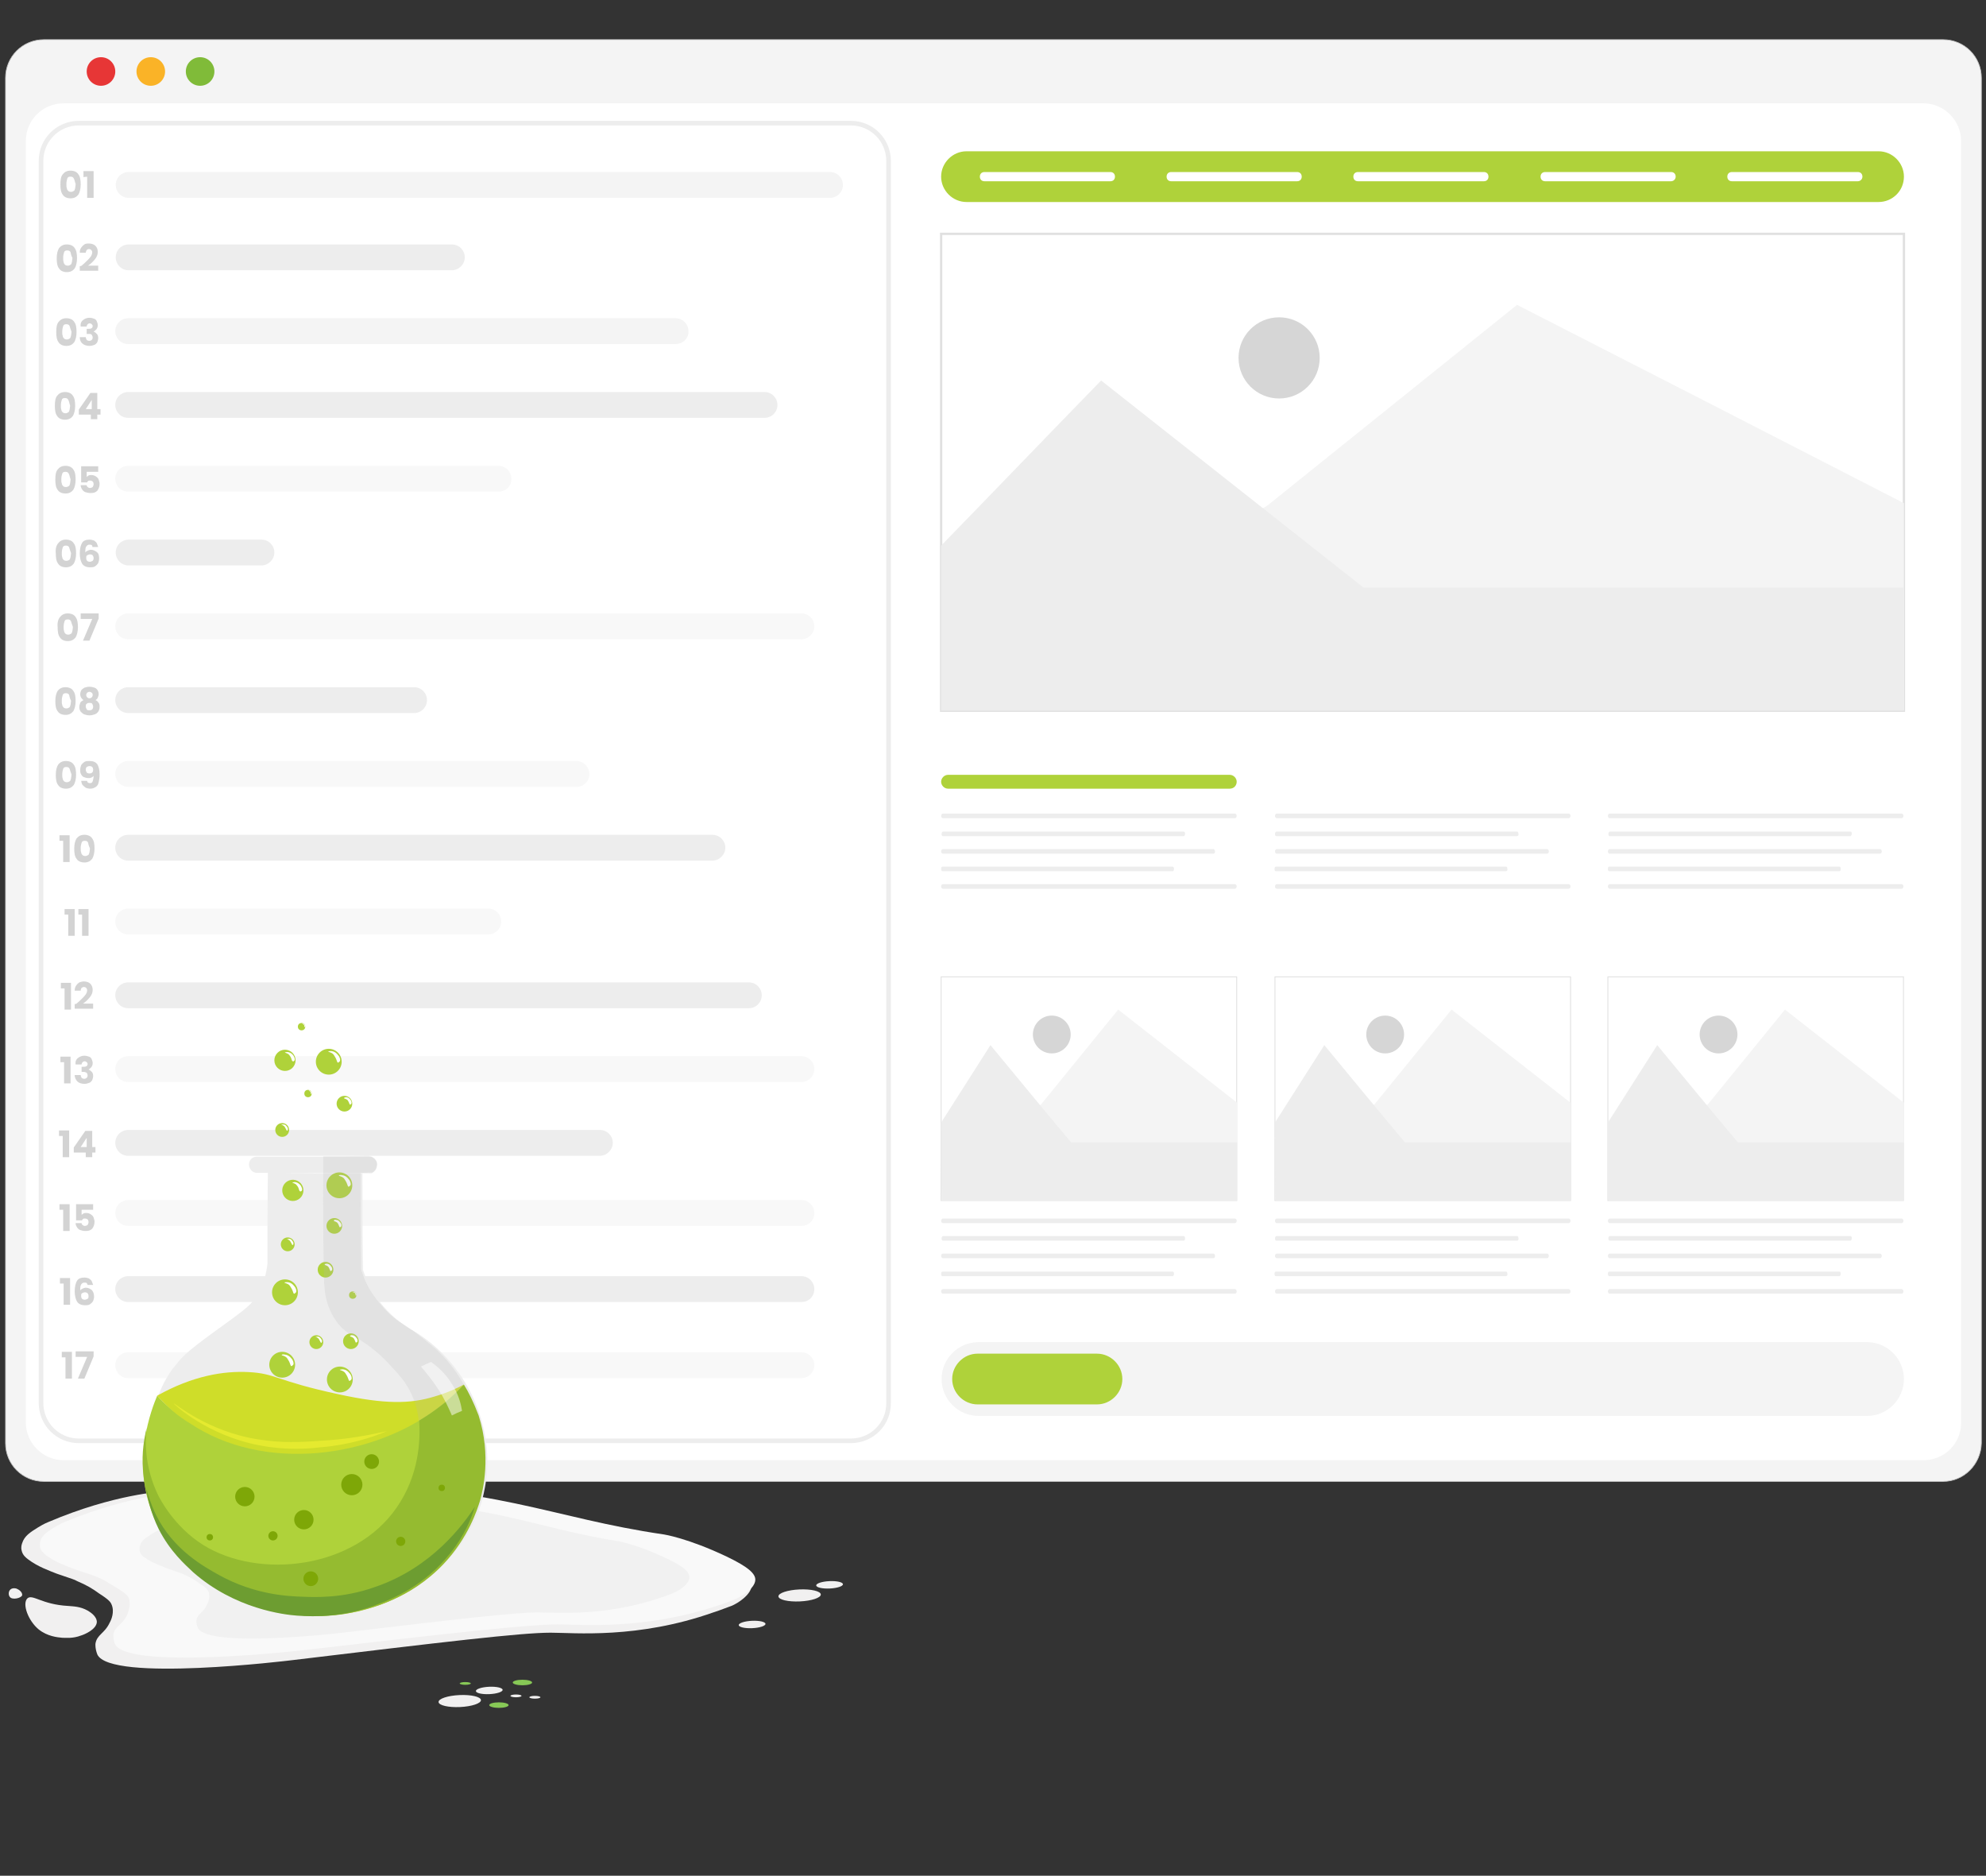
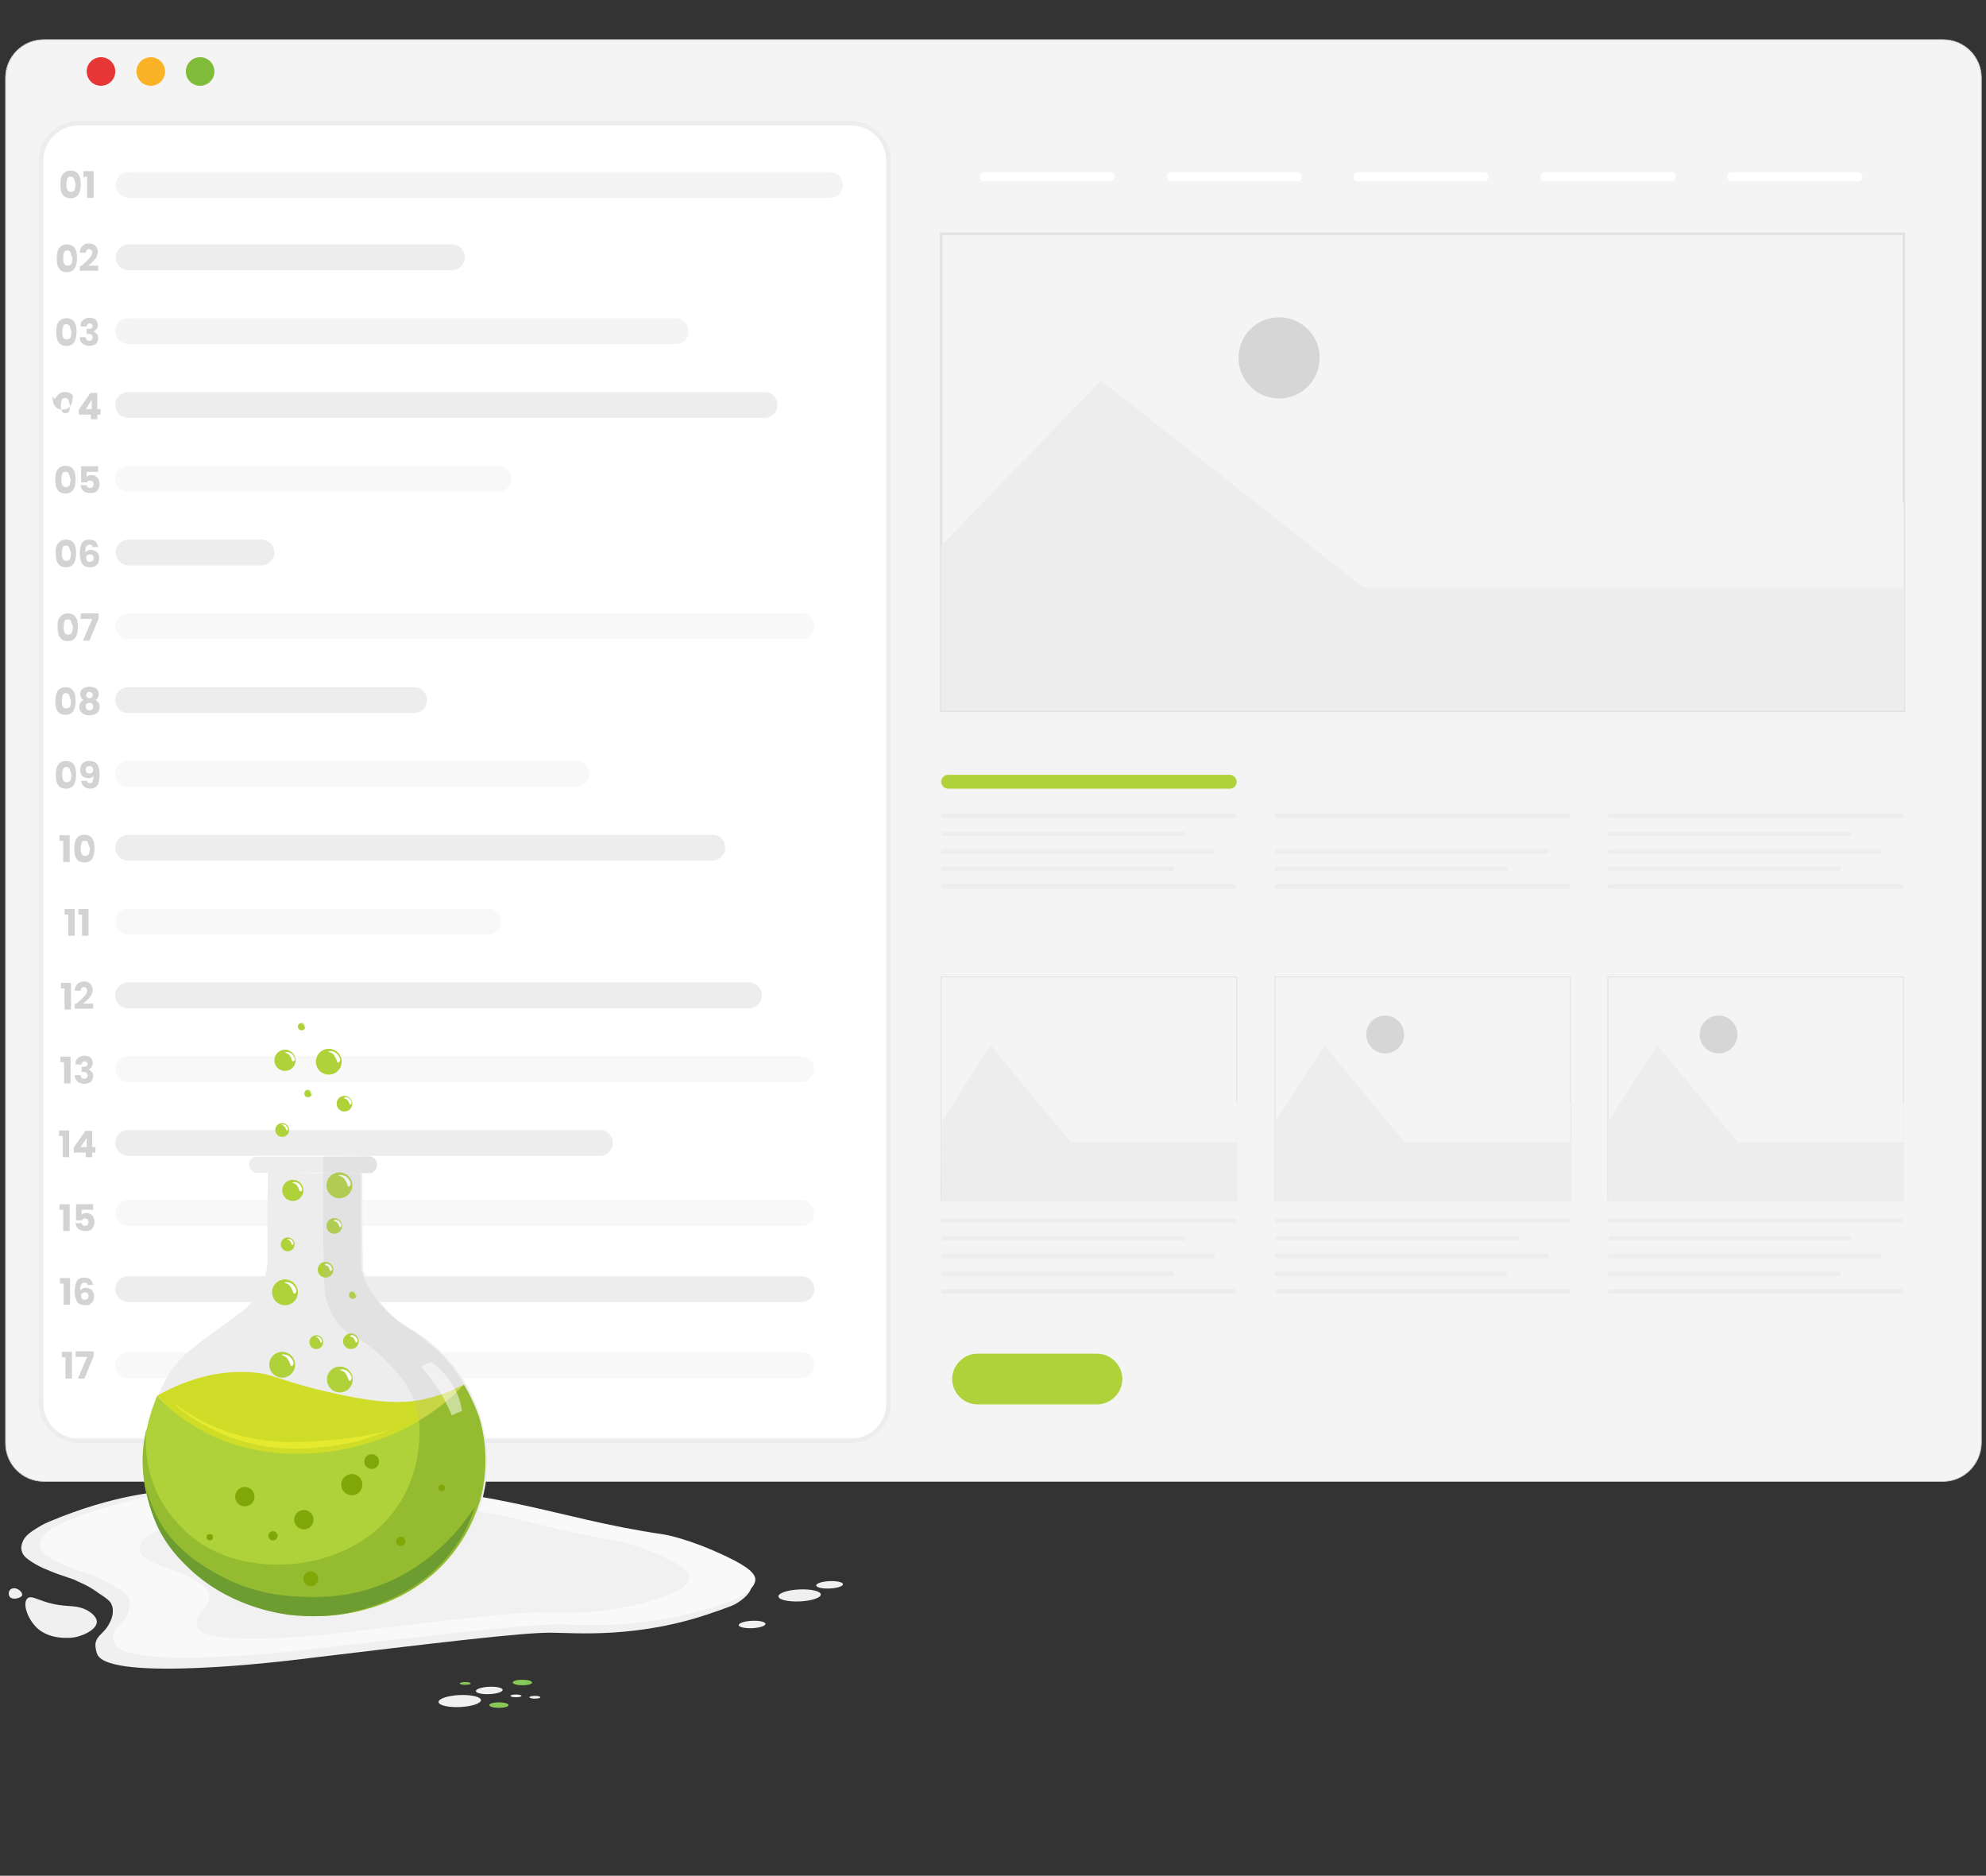
<svg xmlns="http://www.w3.org/2000/svg" version="1.1" id="Layer_1" x="0px" y="0px" viewBox="0 0 430.7 406.7" style="enable-background:new 0 0 430.7 406.7;" xml:space="preserve">
  <rect x="0" y="0" width="430.7" height="406.7" fill="#333333" stroke="none" />
  <style type="text/css">
	.st0{fill:#F4F4F4;stroke:#C6C6C6;stroke-width:0.15;stroke-miterlimit:10;}
	.st1{fill:#FFFFFF;}
	.st2{fill:#E73636;}
	.st3{fill:#FAB327;}
	.st4{fill:#80BB39;}
	.st5{fill:#AFD23A;}
	.st6{fill:none;stroke:#E0E0E0;stroke-width:0.5;stroke-miterlimit:10;}
	.st7{fill:#F4F4F4;}
	.st8{fill:#EDEDED;}
	.st9{fill:#D6D6D6;}
	.st10{fill:none;stroke:#E0E0E0;stroke-width:0.19;stroke-miterlimit:10;}
	.st11{fill:#FFFFFF;stroke:#EDEDED;stroke-miterlimit:10;}
	.st12{opacity:0.4;fill:#E5E5E5;enable-background:new    ;}
	.st13{opacity:0.4;fill:#EDEDED;enable-background:new    ;}
	.st14{fill:#D3D3D3;}
	.st15{fill:#F1F0F0;}
	.st16{fill:#F9F9F9;}
	.st17{fill:#F1F1F1;}
	.st18{fill:#87C856;}
	.st19{fill:#CFDD29;}
	.st20{fill:#95BB30;}
	.st21{fill:#6D9D31;}
	.st22{opacity:0.2;fill:#B5B5B5;enable-background:new    ;}
	.st23{opacity:0.5;fill:#FFFFFF;enable-background:new    ;}
	.st24{fill:#E5EA2F;}
	.st25{fill:#7EA707;}



	
	.bob1
	{
		animation-name: bob1;
		animation-duration: 10s;
		animation-iteration-count: infinite;
		animation-timing-function: linear;
	}
		@keyframes bob1 {
		0% {
			opacity: 0;
    		transform: translateY(20%);
		}
		50% {
			opacity: 1;
		}
		100% { 
    		transform: translateY(-30%);
			opacity: 0;
		}
	}
	.bob2
	{
		animation-name: bob2;
		animation-duration: 15s;
		animation-iteration-count: infinite;
		animation-timing-function: linear;
	}
		@keyframes bob2 {
		0% {
			opacity: 0;
    		transform: translateY(20%);
		}
		50% {
			opacity: 1;
		}
		100% { 
    		transform: translateY(-30%);
			opacity: 0;
		}
	}
	.bob3
	{
		animation-name: bob3;
		animation-duration: 20s;
		animation-iteration-count: infinite;
		animation-timing-function: linear;
	}
		@keyframes bob3 {
		0% {
			opacity: 0;
    		transform: translateY(20%);
		}
		50% {
			opacity: 1;
		}
		100% { 
    		transform: translateY(-30%);
			opacity: 0;
		}
	}

		.bob4
	{
		animation-name: bob4;
		animation-duration: 25s;
		animation-iteration-count: infinite;
		animation-timing-function: linear;
	}
		@keyframes bob4 {
		0% {
			opacity: 0;
    		transform: translateY(20%);
		}
		50% {
			opacity: 1;
		}
		100% { 
    		transform: translateY(-30%);
			opacity: 0;
		}
	}
			.bob5
	{
		animation-name: bob5;
		animation-duration: 30s;
		animation-iteration-count: infinite;
		animation-timing-function: linear;
	}
		@keyframes bob5 {
		0% {
			opacity: 0;
    		transform: translateY(20%);
		}
		50% {
			opacity: 1;
		}
		100% { 
    		transform: translateY(-30%);
			opacity: 0;
		}
	}
				.bob6
	{
		animation-name: bob6;
		animation-duration: 20s;
		animation-iteration-count: infinite;
		animation-timing-function: linear;
	}
		@keyframes bob6 {
		0% {
			opacity: 0;
    		transform: translateY(20%);
		}
		50% {
			opacity: 1;
		}
		100% { 
    		transform: translateY(-30%);
			opacity: 0;
		}
	}


				.bob7
	{
		animation-name: bob7;
		animation-duration: 23s;
		animation-iteration-count: infinite;
		animation-timing-function: linear;
	}
		@keyframes bob7 {
		0% {
			opacity: 0;
    		transform: translateY(20%);
		}
		50% {
			opacity: 1;
		}
		100% { 
    		transform: translateY(-30%);
			opacity: 0;
		}
	}
				.bob8
	{
		animation-name: bob8;
		animation-duration: 18s;
		animation-iteration-count: infinite;
		animation-timing-function: linear;
	}
		@keyframes bob8 {
		0% {
			opacity: 0;
    		transform: translateY(20%);
		}
		50% {
			opacity: 1;
		}
		100% { 
    		transform: translateY(-30%);
			opacity: 0;
		}
	}

				.bob9
	{
		animation-name: bob9;
		animation-duration: 22s;
		animation-iteration-count: infinite;
		animation-timing-function: linear;
	}
		@keyframes bob9 {
		0% {
			opacity: 0;
    		transform: translateY(20%);
		}
		50% {
			opacity: 1;
		}
		100% { 
    		transform: translateY(-30%);
			opacity: 0;
		}
	}

				.bob10
	{
		animation-name: bob10;
		animation-duration: 18s;
		animation-iteration-count: infinite;
		animation-timing-function: linear;
	}
		@keyframes bob10 {
		0% {
			opacity: 0;
    		transform: translateY(20%);
		}
		50% {
			opacity: 1;
		}
		100% { 
    		transform: translateY(-30%);
			opacity: 0;
		}
	}

				.bob11
	{
		animation-name: bob11;
		animation-duration: 20s;
		animation-iteration-count: infinite;
		animation-timing-function: linear;
	}
		@keyframes bob11 {
		0% {
			opacity: 0;
    		transform: translateY(20%);
		}
		50% {
			opacity: 1;
		}
		100% { 
    		transform: translateY(-30%);
			opacity: 0;
		}
	}

				.bob12
	{
		animation-name: bob12;
		animation-duration: 23s;
		animation-iteration-count: infinite;
		animation-timing-function: linear;
	}
		@keyframes bob12 {
		0% {
			opacity: 0;
    		transform: translateY(20%);
		}
		50% {
			opacity: 1;
		}
		100% { 
    		transform: translateY(-30%);
			opacity: 0;
		}
	}

				.bob13
	{
		animation-name: bob13;
		animation-duration: 26s;
		animation-iteration-count: infinite;
		animation-timing-function: linear;
	}
		@keyframes bob13 {
		0% {
			opacity: 0;
    		transform: translateY(20%);
		}
		50% {
			opacity: 1;
		}
		100% { 
    		transform: translateY(-30%);
			opacity: 0;
		}
	}

				.bob14
	{
		animation-name: bob14;
		animation-duration: 28s;
		animation-iteration-count: infinite;
		animation-timing-function: linear;
	}
		@keyframes bob14 {
		0% {
			opacity: 0;
    		transform: translateY(20%);
		}
		50% {
			opacity: 1;
		}
		100% { 
    		transform: translateY(-30%);
			opacity: 0;
		}
	}

				.bob15
	{
		animation-name: bob15;
		animation-duration: 24s;
		animation-iteration-count: infinite;
		animation-timing-function: linear;
	}
		@keyframes bob15 {
		0% {
			opacity: 0;
    		transform: translateY(20%);
		}
		50% {
			opacity: 1;
		}
		100% { 
    		transform: translateY(-30%);
			opacity: 0;
		}
	}

				.bob16
	{
		animation-name: bob16;
		animation-duration: 22s;
		animation-iteration-count: infinite;
		animation-timing-function: linear;
	}
		@keyframes bob16 {
		0% {
			opacity: 0;
    		transform: translateY(20%);
		}
		50% {
			opacity: 1;
		}
		100% { 
    		transform: translateY(-30%);
			opacity: 0;
		}
	}

				.bob17
	{
		animation-name: bob17;
		animation-duration: 21s;
		animation-iteration-count: infinite;
		animation-timing-function: linear;
	}
		@keyframes bob17 {
		0% {
			opacity: 0;
    		transform: translateY(20%);
		}
		50% {
			opacity: 1;
		}
		100% { 
    		transform: translateY(-30%);
			opacity: 0;
		}
	}
</style>
  <g id="Layer_1_00000005266565254229403840000002998672164310619296_">
    <g id="Layer_1_00000068656232590768012660000004062760721850147495_">
      <g id="Layer_1_00000023246364424049820250000010075309326607807157_">
        <g id="Layer_1_00000056418327304123358360000007826673647701083817_">
          <path class="st0" d="M421.4,321.2H9.5c-4.6,0-8.3-3.7-8.3-8.3v-296c0-4.6,3.7-8.3,8.3-8.3h411.9c4.6,0,8.3,3.7,8.3,8.3v296      C429.6,317.5,425.9,321.2,421.4,321.2z" />
-           <path class="st1" d="M417.1,316.6H13.8c-4.5,0-8.2-3.7-8.2-8.2V30.6c0-4.6,3.7-8.2,8.2-8.2h403.3c4.5,0,8.2,3.7,8.2,8.2v277.9      C425.3,313,421.7,316.6,417.1,316.6z" />
          <circle class="st2" cx="21.9" cy="15.5" r="3.1" />
          <circle class="st3" cx="32.7" cy="15.5" r="3.1" />
          <circle class="st4" cx="43.4" cy="15.5" r="3.1" />
        </g>
        <g id="Layer_2_00000092438245138280789070000005116799099981982905_">
-           <path class="st5" d="M407.4,43.8H209.6c-3,0-5.5-2.5-5.5-5.5l0,0c0-3,2.5-5.5,5.5-5.5h197.8c3,0,5.5,2.5,5.5,5.5l0,0      C412.9,41.4,410.4,43.8,407.4,43.8z" />
          <path class="st1" d="M402.9,39.3h-27.3c-0.6,0-1-0.4-1-1l0,0c0-0.6,0.4-1,1-1h27.3c0.6,0,1,0.4,1,1l0,0      C403.9,38.9,403.4,39.3,402.9,39.3z" />
          <path class="st1" d="M362.4,39.3h-27.3c-0.6,0-1-0.4-1-1l0,0c0-0.6,0.4-1,1-1h27.3c0.6,0,1,0.4,1,1l0,0      C363.4,38.9,362.9,39.3,362.4,39.3z" />
          <path class="st1" d="M321.8,39.3h-27.3c-0.6,0-1-0.4-1-1l0,0c0-0.6,0.4-1,1-1h27.3c0.6,0,1,0.4,1,1l0,0      C322.8,38.9,322.4,39.3,321.8,39.3z" />
          <path class="st1" d="M281.3,39.3H254c-0.6,0-1-0.4-1-1l0,0c0-0.6,0.4-1,1-1h27.3c0.6,0,1,0.4,1,1l0,0      C282.3,38.9,281.9,39.3,281.3,39.3z" />
          <path class="st1" d="M240.8,39.3h-27.3c-0.6,0-1-0.4-1-1l0,0c0-0.6,0.4-1,1-1h27.3c0.6,0,1,0.4,1,1l0,0      C241.8,38.9,241.4,39.3,240.8,39.3z" />
          <path class="st6" d="M412.9,154.1H204.1c0-14,0-28,0-42c0-20.5,0-40.9,0-61.4c69.6,0,139.2,0,208.8,0L412.9,154.1L412.9,154.1z" />
          <path class="st7" d="M275,109.5c18-14.5,36-28.9,54-43.4c28,14.3,55.9,28.6,83.9,43c0,15,0,29.9,0,44.9c-69.6,0-139.2,0-208.8,0      C227.8,139.2,251.4,124.4,275,109.5z" />
          <path class="st8" d="M204.1,118.3c11.6-11.9,23.1-23.9,34.7-35.8c19,15,37.9,29.9,56.9,44.9c39.1,0,78.1,0,117.2,0      c0,8.9,0,17.8,0,26.7c-69.6,0-139.2,0-208.8,0C204.1,142.1,204.1,130.2,204.1,118.3z" />
          <circle class="st9" cx="277.4" cy="77.6" r="8.8" />
          <path class="st10" d="M268.2,260.3h-64.1c0-6.6,0-13.2,0-19.7c0-9.6,0-19.2,0-28.8c21.4,0,42.7,0,64.1,0V260.3z" />
          <path class="st7" d="M225.9,239.3c5.5-6.8,11.1-13.6,16.6-20.4c8.6,6.7,17.2,13.5,25.8,20.2c0,7,0,14.1,0,21.1      c-21.4,0-42.7,0-64.1,0C211.4,253.3,218.6,246.3,225.9,239.3z" />
          <path class="st8" d="M204.1,243.4c3.6-5.6,7.1-11.2,10.7-16.8c5.8,7,11.6,14.1,17.5,21.1c12,0,24,0,36,0c0,4.2,0,8.4,0,12.6      c-21.4,0-42.7,0-64.1,0C204.1,254.6,204.1,249,204.1,243.4z" />
-           <circle class="st9" cx="228.1" cy="224.3" r="4.1" />
          <path class="st5" d="M266.7,171h-61.1c-0.8,0-1.5-0.7-1.5-1.5l0,0c0-0.8,0.7-1.5,1.5-1.5h61.1c0.8,0,1.5,0.7,1.5,1.5l0,0      C268.2,170.3,267.6,171,266.7,171z" />
          <path class="st8" d="M267.8,177.4h-63.3c-0.2,0-0.4-0.2-0.4-0.5l0,0c0-0.3,0.2-0.5,0.4-0.5h63.3c0.2,0,0.4,0.2,0.4,0.5l0,0      C268.2,177.2,268,177.4,267.8,177.4z" />
          <path class="st8" d="M256.7,181.3h-52.2c-0.2,0-0.3-0.2-0.3-0.5l0,0c0-0.3,0.2-0.5,0.3-0.5h52.2c0.2,0,0.3,0.2,0.3,0.5l0,0      C257,181,256.9,181.3,256.7,181.3z" />
          <path class="st8" d="M263.1,185.1h-58.6c-0.2,0-0.4-0.2-0.4-0.5l0,0c0-0.3,0.2-0.5,0.4-0.5h58.6c0.2,0,0.4,0.2,0.4,0.5l0,0      C263.5,184.9,263.4,185.1,263.1,185.1z" />
          <path class="st8" d="M254.3,188.9h-49.9c-0.2,0-0.3-0.2-0.3-0.5l0,0c0-0.3,0.1-0.5,0.3-0.5h49.9c0.2,0,0.3,0.2,0.3,0.5l0,0      C254.6,188.7,254.5,188.9,254.3,188.9z" />
          <path class="st8" d="M267.8,192.7h-63.3c-0.2,0-0.4-0.2-0.4-0.5l0,0c0-0.3,0.2-0.5,0.4-0.5h63.3c0.2,0,0.4,0.2,0.4,0.5l0,0      C268.2,192.5,268,192.7,267.8,192.7z" />
          <path class="st8" d="M340.2,177.4h-63.3c-0.2,0-0.4-0.2-0.4-0.5l0,0c0-0.3,0.2-0.5,0.4-0.5h63.3c0.2,0,0.4,0.2,0.4,0.5l0,0      C340.6,177.2,340.4,177.4,340.2,177.4z" />
-           <path class="st8" d="M329,181.3h-52.2c-0.2,0-0.3-0.2-0.3-0.5l0,0c0-0.3,0.2-0.5,0.3-0.5H329c0.2,0,0.3,0.2,0.3,0.5l0,0      C329.4,181,329.2,181.3,329,181.3z" />
          <path class="st8" d="M335.5,185.1h-58.6c-0.2,0-0.4-0.2-0.4-0.5l0,0c0-0.3,0.2-0.5,0.4-0.5h58.6c0.2,0,0.4,0.2,0.4,0.5l0,0      C335.9,184.9,335.7,185.1,335.5,185.1z" />
          <path class="st8" d="M326.6,188.9h-49.9c-0.2,0-0.3-0.2-0.3-0.5l0,0c0-0.3,0.1-0.5,0.3-0.5h49.9c0.2,0,0.3,0.2,0.3,0.5l0,0      C327,188.7,326.8,188.9,326.6,188.9z" />
          <path class="st8" d="M340.2,192.7h-63.3c-0.2,0-0.4-0.2-0.4-0.5l0,0c0-0.3,0.2-0.5,0.4-0.5h63.3c0.2,0,0.4,0.2,0.4,0.5l0,0      C340.6,192.5,340.4,192.7,340.2,192.7z" />
          <path class="st8" d="M267.8,265.2h-63.3c-0.2,0-0.4-0.2-0.4-0.5l0,0c0-0.3,0.2-0.5,0.4-0.5h63.3c0.2,0,0.4,0.2,0.4,0.5l0,0      C268.2,265,268,265.2,267.8,265.2z" />
          <path class="st8" d="M256.7,269h-52.2c-0.2,0-0.3-0.2-0.3-0.5l0,0c0-0.3,0.2-0.5,0.3-0.5h52.2c0.2,0,0.3,0.2,0.3,0.5l0,0      C257,268.8,256.9,269,256.7,269z" />
          <path class="st8" d="M263.1,272.8h-58.6c-0.2,0-0.4-0.2-0.4-0.5l0,0c0-0.3,0.2-0.5,0.4-0.5h58.6c0.2,0,0.4,0.2,0.4,0.5l0,0      C263.5,272.6,263.4,272.8,263.1,272.8z" />
          <path class="st8" d="M254.3,276.7h-49.9c-0.2,0-0.3-0.2-0.3-0.5l0,0c0-0.3,0.1-0.5,0.3-0.5h49.9c0.2,0,0.3,0.2,0.3,0.5l0,0      C254.6,276.4,254.5,276.7,254.3,276.7z" />
          <path class="st8" d="M267.8,280.5h-63.3c-0.2,0-0.4-0.2-0.4-0.5l0,0c0-0.3,0.2-0.5,0.4-0.5h63.3c0.2,0,0.4,0.2,0.4,0.5l0,0      C268.2,280.3,268,280.5,267.8,280.5z" />
          <path class="st10" d="M340.6,260.3h-64.1c0-6.6,0-13.2,0-19.7c0-9.6,0-19.2,0-28.8c21.4,0,42.7,0,64.1,0V260.3z" />
          <path class="st7" d="M298.2,239.3c5.5-6.8,11.1-13.6,16.6-20.4c8.6,6.7,17.2,13.5,25.8,20.2c0,7,0,14.1,0,21.1      c-21.4,0-42.7,0-64.1,0C283.7,253.3,291,246.3,298.2,239.3z" />
          <path class="st8" d="M276.5,243.4c3.6-5.6,7.1-11.2,10.7-16.8c5.8,7,11.6,14.1,17.5,21.1c12,0,24,0,36,0c0,4.2,0,8.4,0,12.6      c-21.4,0-42.7,0-64.1,0C276.5,254.6,276.5,249,276.5,243.4z" />
          <circle class="st9" cx="300.4" cy="224.3" r="4.1" />
          <path class="st8" d="M340.2,265.2h-63.3c-0.2,0-0.4-0.2-0.4-0.5l0,0c0-0.3,0.2-0.5,0.4-0.5h63.3c0.2,0,0.4,0.2,0.4,0.5l0,0      C340.6,265,340.4,265.2,340.2,265.2z" />
          <path class="st8" d="M329,269h-52.2c-0.2,0-0.3-0.2-0.3-0.5l0,0c0-0.3,0.2-0.5,0.3-0.5H329c0.2,0,0.3,0.2,0.3,0.5l0,0      C329.4,268.8,329.2,269,329,269z" />
          <path class="st8" d="M335.5,272.8h-58.6c-0.2,0-0.4-0.2-0.4-0.5l0,0c0-0.3,0.2-0.5,0.4-0.5h58.6c0.2,0,0.4,0.2,0.4,0.5l0,0      C335.9,272.6,335.7,272.8,335.5,272.8z" />
          <path class="st8" d="M326.6,276.7h-49.9c-0.2,0-0.3-0.2-0.3-0.5l0,0c0-0.3,0.1-0.5,0.3-0.5h49.9c0.2,0,0.3,0.2,0.3,0.5l0,0      C327,276.4,326.8,276.7,326.6,276.7z" />
          <path class="st8" d="M340.2,280.5h-63.3c-0.2,0-0.4-0.2-0.4-0.5l0,0c0-0.3,0.2-0.5,0.4-0.5h63.3c0.2,0,0.4,0.2,0.4,0.5l0,0      C340.6,280.3,340.4,280.5,340.2,280.5z" />
          <path class="st10" d="M412.8,260.3h-64.1c0-6.6,0-13.2,0-19.7c0-9.6,0-19.2,0-28.8c21.4,0,42.7,0,64.1,0V260.3z" />
          <path class="st7" d="M370.5,239.3c5.5-6.8,11.1-13.6,16.6-20.4c8.6,6.7,17.2,13.5,25.8,20.2c0,7,0,14.1,0,21.1      c-21.4,0-42.7,0-64.1,0C356,253.3,363.2,246.3,370.5,239.3z" />
          <path class="st8" d="M348.7,243.4c3.6-5.6,7.1-11.2,10.7-16.8c5.8,7,11.6,14.1,17.5,21.1c12,0,24,0,36,0c0,4.2,0,8.4,0,12.6      c-21.4,0-42.7,0-64.1,0C348.7,254.6,348.7,249,348.7,243.4z" />
          <circle class="st9" cx="372.7" cy="224.3" r="4.1" />
          <path class="st8" d="M412.4,265.2h-63.3c-0.2,0-0.4-0.2-0.4-0.5l0,0c0-0.3,0.2-0.5,0.4-0.5h63.3c0.2,0,0.4,0.2,0.4,0.5l0,0      C412.8,265,412.6,265.2,412.4,265.2z" />
          <path class="st8" d="M401.3,269h-52.2c-0.2,0-0.3-0.2-0.3-0.5l0,0c0-0.3,0.2-0.5,0.3-0.5h52.2c0.2,0,0.3,0.2,0.3,0.5l0,0      C401.6,268.8,401.4,269,401.3,269z" />
          <path class="st8" d="M407.7,272.8h-58.6c-0.2,0-0.4-0.2-0.4-0.5l0,0c0-0.3,0.2-0.5,0.4-0.5h58.6c0.2,0,0.4,0.2,0.4,0.5l0,0      C408.1,272.6,407.9,272.8,407.7,272.8z" />
          <path class="st8" d="M398.9,276.7H349c-0.2,0-0.3-0.2-0.3-0.5l0,0c0-0.3,0.1-0.5,0.3-0.5h49.9c0.2,0,0.3,0.2,0.3,0.5l0,0      C399.2,276.4,399.1,276.7,398.9,276.7z" />
          <path class="st8" d="M412.4,280.5h-63.3c-0.2,0-0.4-0.2-0.4-0.5l0,0c0-0.3,0.2-0.5,0.4-0.5h63.3c0.2,0,0.4,0.2,0.4,0.5l0,0      C412.8,280.3,412.6,280.5,412.4,280.5z" />
          <path class="st8" d="M412.4,177.4h-63.3c-0.2,0-0.4-0.2-0.4-0.5l0,0c0-0.3,0.2-0.5,0.4-0.5h63.3c0.2,0,0.4,0.2,0.4,0.5l0,0      C412.8,177.2,412.6,177.4,412.4,177.4z" />
          <path class="st8" d="M401.3,181.3h-52.2c-0.2,0-0.3-0.2-0.3-0.5l0,0c0-0.3,0.2-0.5,0.3-0.5h52.2c0.2,0,0.3,0.2,0.3,0.5l0,0      C401.6,181,401.4,181.3,401.3,181.3z" />
          <path class="st8" d="M407.7,185.1h-58.6c-0.2,0-0.4-0.2-0.4-0.5l0,0c0-0.3,0.2-0.5,0.4-0.5h58.6c0.2,0,0.4,0.2,0.4,0.5l0,0      C408.1,184.9,407.9,185.1,407.7,185.1z" />
          <path class="st8" d="M398.9,188.9H349c-0.2,0-0.3-0.2-0.3-0.5l0,0c0-0.3,0.1-0.5,0.3-0.5h49.9c0.2,0,0.3,0.2,0.3,0.5l0,0      C399.2,188.7,399.1,188.9,398.9,188.9z" />
          <path class="st8" d="M412.4,192.7h-63.3c-0.2,0-0.4-0.2-0.4-0.5l0,0c0-0.3,0.2-0.5,0.4-0.5h63.3c0.2,0,0.4,0.2,0.4,0.5l0,0      C412.8,192.5,412.6,192.7,412.4,192.7z" />
          <path class="st7" d="M404.9,307H212.2c-4.4,0-8-3.6-8-8l0,0c0-4.4,3.6-8,8-8h192.7c4.4,0,8,3.6,8,8l0,0      C412.9,303.4,409.3,307,404.9,307z" />
          <path class="st5" d="M237.9,304.5H212c-3,0-5.5-2.5-5.5-5.5l0,0c0-3,2.5-5.5,5.5-5.5h25.9c3,0,5.5,2.5,5.5,5.5l0,0      C243.4,302,240.9,304.5,237.9,304.5z" />
          <path class="st11" d="M184.5,312.4H17.1c-4.6,0-8.2-3.7-8.2-8.2V34.9c0-4.6,3.7-8.2,8.2-8.2h167.4c4.6,0,8.2,3.7,8.2,8.2v269.2      C192.8,308.7,189.1,312.4,184.5,312.4z" />
        </g>
      </g>
      <g id="Layer_2_00000063625515277488259960000014495743310199241126_">
		</g>
    </g>
  </g>
  <path class="st12" d="M180,42.9H27.9c-1.6,0-2.8-1.3-2.8-2.8l0,0c0-1.6,1.3-2.8,2.8-2.8H180c1.6,0,2.8,1.3,2.8,2.8l0,0  C182.8,41.7,181.5,42.9,180,42.9z" />
  <path class="st8" d="M98,58.6H27.9c-1.6,0-2.8-1.3-2.8-2.8l0,0c0-1.6,1.3-2.8,2.8-2.8H98c1.6,0,2.8,1.3,2.8,2.8l0,0  C100.8,57.3,99.5,58.6,98,58.6z" />
  <path class="st8" d="M165.8,90.6h-138c-1.6,0-2.8-1.3-2.8-2.8l0,0c0-1.6,1.3-2.8,2.8-2.8h138c1.6,0,2.8,1.3,2.8,2.8l0,0  C168.6,89.3,167.4,90.6,165.8,90.6z" />
  <path class="st13" d="M108.2,106.6H27.8c-1.6,0-2.8-1.3-2.8-2.8l0,0c0-1.6,1.3-2.8,2.8-2.8h80.3c1.6,0,2.8,1.3,2.8,2.8l0,0  C111,105.3,109.7,106.6,108.2,106.6z" />
  <path class="st8" d="M56.7,122.6H27.9c-1.6,0-2.8-1.3-2.8-2.8l0,0c0-1.6,1.3-2.8,2.8-2.8h28.8c1.6,0,2.8,1.3,2.8,2.8l0,0  C59.5,121.3,58.2,122.6,56.7,122.6z" />
  <path class="st13" d="M173.8,138.6h-146c-1.6,0-2.8-1.3-2.8-2.8l0,0c0-1.6,1.3-2.8,2.8-2.8h146c1.6,0,2.8,1.3,2.8,2.8l0,0  C176.6,137.3,175.4,138.6,173.8,138.6z" />
  <path class="st8" d="M89.8,154.6h-62c-1.6,0-2.8-1.3-2.8-2.8l0,0c0-1.6,1.3-2.8,2.8-2.8h62c1.6,0,2.8,1.3,2.8,2.8l0,0  C92.6,153.3,91.4,154.6,89.8,154.6z" />
  <path class="st13" d="M125.1,170.6H27.8c-1.6,0-2.8-1.3-2.8-2.8l0,0c0-1.6,1.3-2.8,2.8-2.8H125c1.6,0,2.8,1.3,2.8,2.8l0,0  C127.9,169.3,126.6,170.6,125.1,170.6z" />
  <path class="st8" d="M154.5,186.6H27.8c-1.6,0-2.8-1.3-2.8-2.8l0,0c0-1.6,1.3-2.8,2.8-2.8h126.7c1.6,0,2.8,1.3,2.8,2.8l0,0  C157.3,185.3,156,186.6,154.5,186.6z" />
  <path class="st13" d="M105.9,202.6H27.8c-1.6,0-2.8-1.3-2.8-2.8l0,0c0-1.6,1.3-2.8,2.8-2.8h78.1c1.6,0,2.8,1.3,2.8,2.8l0,0  C108.7,201.3,107.5,202.6,105.9,202.6z" />
  <path class="st8" d="M162.4,218.6H27.8c-1.6,0-2.8-1.3-2.8-2.8l0,0c0-1.6,1.3-2.8,2.8-2.8h134.6c1.6,0,2.8,1.3,2.8,2.8l0,0  C165.2,217.3,164,218.6,162.4,218.6z" />
  <path class="st13" d="M173.8,234.6h-146c-1.6,0-2.8-1.3-2.8-2.8l0,0c0-1.6,1.3-2.8,2.8-2.8h146c1.6,0,2.8,1.3,2.8,2.8l0,0  C176.6,233.3,175.4,234.6,173.8,234.6z" />
  <path class="st8" d="M130.1,250.6H27.8c-1.6,0-2.8-1.3-2.8-2.8l0,0c0-1.6,1.3-2.8,2.8-2.8h102.3c1.6,0,2.8,1.3,2.8,2.8l0,0  C132.9,249.3,131.6,250.6,130.1,250.6z" />
  <path class="st13" d="M173.8,265.8h-146c-1.6,0-2.8-1.3-2.8-2.8l0,0c0-1.6,1.3-2.8,2.8-2.8h146c1.6,0,2.8,1.3,2.8,2.8l0,0  C176.6,264.6,175.4,265.8,173.8,265.8z" />
  <path class="st8" d="M173.8,282.3h-146c-1.6,0-2.8-1.3-2.8-2.8l0,0c0-1.6,1.3-2.8,2.8-2.8h146c1.6,0,2.8,1.3,2.8,2.8l0,0  C176.6,281.1,175.4,282.3,173.8,282.3z" />
  <path class="st13" d="M173.8,298.8h-146c-1.6,0-2.8-1.3-2.8-2.8l0,0c0-1.6,1.3-2.8,2.8-2.8h146c1.6,0,2.8,1.3,2.8,2.8l0,0  C176.6,297.5,175.4,298.8,173.8,298.8z" />
  <path class="st12" d="M146.5,74.6H27.8c-1.6,0-2.8-1.3-2.8-2.8l0,0c0-1.6,1.3-2.8,2.8-2.8h118.7c1.6,0,2.8,1.3,2.8,2.8l0,0  C149.4,73.3,148.1,74.6,146.5,74.6z" />
  <g>
    <path class="st14" d="M13.6,37.8c0.4-0.5,0.9-0.8,1.7-0.8s1.4,0.3,1.7,0.8c0.4,0.5,0.5,1.3,0.5,2.2s-0.2,1.7-0.5,2.2   c-0.4,0.5-0.9,0.8-1.7,0.8s-1.4-0.3-1.7-0.8c-0.4-0.5-0.5-1.3-0.5-2.2C13.1,39,13.2,38.3,13.6,37.8z M16,38.7   c-0.1-0.3-0.4-0.4-0.7-0.4c-0.4,0-0.6,0.1-0.7,0.4c-0.1,0.3-0.2,0.7-0.2,1.2c0,0.4,0,0.7,0.1,0.9c0,0.2,0.1,0.4,0.3,0.6   c0.1,0.1,0.3,0.2,0.6,0.2s0.4-0.1,0.6-0.2s0.2-0.3,0.3-0.6c0-0.2,0.1-0.5,0.1-0.9C16.2,39.4,16.2,39,16,38.7z" />
    <path class="st14" d="M18.1,38.4v-1.3h2.2v5.8h-1.4v-4.6L18.1,38.4L18.1,38.4z" />
    <path class="st14" d="M12.8,53.8c0.4-0.5,0.9-0.8,1.7-0.8s1.4,0.3,1.7,0.8c0.4,0.5,0.5,1.3,0.5,2.2s-0.2,1.7-0.5,2.2   c-0.4,0.5-0.9,0.8-1.7,0.8s-1.4-0.3-1.7-0.8c-0.4-0.5-0.5-1.3-0.5-2.2C12.3,55,12.5,54.3,12.8,53.8z M15.3,54.7   c-0.1-0.3-0.4-0.4-0.7-0.4c-0.4,0-0.6,0.1-0.7,0.4c-0.1,0.3-0.2,0.7-0.2,1.2c0,0.4,0,0.7,0.1,0.9c0,0.2,0.1,0.4,0.3,0.6   c0.1,0.1,0.3,0.2,0.6,0.2s0.4-0.1,0.6-0.2s0.2-0.3,0.3-0.6c0-0.2,0.1-0.5,0.1-0.9C15.4,55.4,15.4,55,15.3,54.7z" />
    <path class="st14" d="M17.7,57.6c0.5-0.4,0.9-0.8,1.2-1.1s0.6-0.6,0.8-0.9c0.2-0.3,0.3-0.6,0.3-0.9c0-0.2-0.1-0.4-0.2-0.5   S19.5,54,19.3,54s-0.4,0.1-0.5,0.2c-0.1,0.2-0.2,0.4-0.2,0.6h-1.3c0-0.5,0.1-0.8,0.3-1.1c0.2-0.3,0.4-0.5,0.7-0.7s0.6-0.2,1-0.2   c0.6,0,1.1,0.2,1.4,0.5s0.5,0.7,0.5,1.3s-0.2,1.1-0.6,1.6s-0.9,1-1.5,1.4h2.2v1.1h-4v-1C17.6,57.7,17.7,57.6,17.7,57.6z" />
    <path class="st14" d="M12.7,69.8c0.4-0.5,0.9-0.8,1.7-0.8s1.4,0.3,1.7,0.8c0.4,0.5,0.5,1.3,0.5,2.2c0,0.9-0.2,1.7-0.5,2.2   c-0.4,0.5-0.9,0.8-1.7,0.8s-1.4-0.3-1.7-0.8c-0.4-0.5-0.5-1.3-0.5-2.2C12.2,71,12.3,70.3,12.7,69.8z M15.1,70.7   c-0.1-0.3-0.4-0.4-0.7-0.4c-0.4,0-0.6,0.1-0.7,0.4c-0.1,0.3-0.2,0.7-0.2,1.2c0,0.4,0,0.7,0.1,0.9c0,0.2,0.1,0.4,0.3,0.6   c0.1,0.1,0.3,0.2,0.6,0.2s0.4-0.1,0.6-0.2s0.2-0.3,0.3-0.6c0-0.2,0.1-0.5,0.1-0.9C15.3,71.4,15.2,71,15.1,70.7z" />
    <path class="st14" d="M18,69.4c0.4-0.3,0.8-0.5,1.4-0.5c0.4,0,0.7,0.1,1,0.2s0.5,0.3,0.6,0.6c0.1,0.2,0.2,0.5,0.2,0.8   c0,0.4-0.1,0.6-0.3,0.9c-0.2,0.2-0.4,0.4-0.6,0.5l0,0c0.3,0.1,0.5,0.3,0.7,0.5s0.3,0.5,0.3,0.9c0,0.3-0.1,0.6-0.2,0.9   c-0.2,0.3-0.4,0.5-0.7,0.6c-0.3,0.1-0.6,0.2-1,0.2c-0.6,0-1.2-0.2-1.5-0.5c-0.4-0.3-0.6-0.8-0.6-1.4h1.3c0,0.2,0.1,0.4,0.2,0.6   c0.1,0.1,0.3,0.2,0.6,0.2c0.2,0,0.4-0.1,0.5-0.2s0.2-0.3,0.2-0.5c0-0.3-0.1-0.4-0.2-0.6s-0.4-0.2-0.8-0.2h-0.3v-1.1h0.3   c0.3,0,0.5,0,0.7-0.1s0.3-0.3,0.3-0.5s-0.1-0.3-0.2-0.4s-0.3-0.2-0.4-0.2c-0.2,0-0.4,0.1-0.5,0.2s-0.2,0.3-0.2,0.5h-1.3   C17.4,70.2,17.6,69.7,18,69.4z" />
-     <path class="st14" d="M12.4,85.8c0.4-0.5,0.9-0.8,1.7-0.8s1.4,0.3,1.7,0.8c0.4,0.5,0.5,1.3,0.5,2.2c0,0.9-0.2,1.7-0.5,2.2   c-0.4,0.5-0.9,0.8-1.7,0.8s-1.4-0.3-1.7-0.8c-0.4-0.5-0.5-1.3-0.5-2.2C11.9,87,12,86.3,12.4,85.8z M14.8,86.7   c-0.1-0.3-0.4-0.4-0.7-0.4c-0.4,0-0.6,0.1-0.7,0.4c-0.1,0.3-0.2,0.7-0.2,1.2c0,0.4,0,0.7,0.1,0.9c0,0.2,0.1,0.4,0.3,0.6   c0.1,0.1,0.3,0.2,0.6,0.2s0.4-0.1,0.6-0.2s0.2-0.3,0.3-0.6c0-0.2,0.1-0.5,0.1-0.9C15,87.4,15,87,14.8,86.7z" />
+     <path class="st14" d="M12.4,85.8c0.4-0.5,0.9-0.8,1.7-0.8s1.4,0.3,1.7,0.8c0,0.9-0.2,1.7-0.5,2.2   c-0.4,0.5-0.9,0.8-1.7,0.8s-1.4-0.3-1.7-0.8c-0.4-0.5-0.5-1.3-0.5-2.2C11.9,87,12,86.3,12.4,85.8z M14.8,86.7   c-0.1-0.3-0.4-0.4-0.7-0.4c-0.4,0-0.6,0.1-0.7,0.4c-0.1,0.3-0.2,0.7-0.2,1.2c0,0.4,0,0.7,0.1,0.9c0,0.2,0.1,0.4,0.3,0.6   c0.1,0.1,0.3,0.2,0.6,0.2s0.4-0.1,0.6-0.2s0.2-0.3,0.3-0.6c0-0.2,0.1-0.5,0.1-0.9C15,87.4,15,87,14.8,86.7z" />
    <path class="st14" d="M17.1,89.9v-1.1l2.5-3.6h1.5v3.5h0.7v1.2h-0.7v1h-1.4v-1H17.1z M19.9,86.7l-1.3,2h1.3V86.7z" />
    <path class="st14" d="M12.5,101.8c0.4-0.5,0.9-0.8,1.7-0.8s1.4,0.3,1.7,0.8c0.4,0.5,0.5,1.3,0.5,2.2c0,0.9-0.2,1.7-0.5,2.2   c-0.4,0.5-0.9,0.8-1.7,0.8s-1.4-0.3-1.7-0.8c-0.4-0.5-0.5-1.3-0.5-2.2C12,103,12.1,102.3,12.5,101.8z M14.9,102.7   c-0.1-0.3-0.4-0.4-0.7-0.4c-0.4,0-0.6,0.1-0.7,0.4c-0.1,0.3-0.2,0.7-0.2,1.2c0,0.4,0,0.7,0.1,0.9c0,0.2,0.1,0.4,0.3,0.6   c0.1,0.1,0.3,0.2,0.6,0.2s0.4-0.1,0.6-0.2s0.2-0.3,0.3-0.6c0-0.2,0.1-0.5,0.1-0.9C15.1,103.4,15.1,103,14.9,102.7z" />
    <path class="st14" d="M21.3,102.3h-2.5v1.1c0.1-0.1,0.3-0.2,0.4-0.3c0.2-0.1,0.4-0.1,0.6-0.1c0.4,0,0.7,0.1,1,0.3s0.5,0.4,0.6,0.7   c0.1,0.3,0.2,0.6,0.2,0.9c0,0.6-0.2,1.1-0.5,1.5c-0.4,0.4-0.8,0.5-1.5,0.5c-0.4,0-0.8-0.1-1.1-0.2c-0.3-0.1-0.6-0.4-0.7-0.6   c-0.2-0.3-0.3-0.6-0.3-0.9h1.3c0,0.2,0.1,0.3,0.2,0.4s0.3,0.2,0.5,0.2c0.3,0,0.4-0.1,0.6-0.2c0.1-0.2,0.2-0.4,0.2-0.6   c0-0.3-0.1-0.5-0.2-0.6s-0.3-0.2-0.6-0.2c-0.2,0-0.3,0-0.4,0.1s-0.2,0.2-0.2,0.3h-1.3v-3.5h3.7C21.3,101.1,21.3,102.3,21.3,102.3z" />
    <path class="st14" d="M12.6,117.8c0.4-0.5,0.9-0.8,1.7-0.8s1.4,0.3,1.7,0.8c0.4,0.5,0.5,1.3,0.5,2.2c0,0.9-0.2,1.7-0.5,2.2   c-0.4,0.5-0.9,0.8-1.7,0.8s-1.4-0.3-1.7-0.8c-0.4-0.5-0.5-1.3-0.5-2.2C12,119,12.2,118.3,12.6,117.8z M15,118.7   c-0.1-0.3-0.4-0.4-0.7-0.4c-0.4,0-0.6,0.1-0.7,0.4c-0.1,0.3-0.2,0.7-0.2,1.2c0,0.4,0,0.7,0.1,0.9c0,0.2,0.1,0.4,0.3,0.6   c0.1,0.1,0.3,0.2,0.6,0.2s0.4-0.1,0.6-0.2s0.2-0.3,0.3-0.6c0-0.2,0.1-0.5,0.1-0.9C15.2,119.4,15.1,119,15,118.7z" />
    <path class="st14" d="M19.9,118.2c-0.1-0.1-0.3-0.1-0.5-0.1c-0.3,0-0.5,0.1-0.7,0.4s-0.2,0.7-0.2,1.3c0.1-0.2,0.3-0.3,0.5-0.4   s0.5-0.2,0.7-0.2c0.5,0,0.9,0.2,1.3,0.5s0.5,0.8,0.5,1.4c0,0.4-0.1,0.7-0.2,1c-0.2,0.3-0.4,0.5-0.7,0.7c-0.3,0.2-0.7,0.2-1.1,0.2   c-0.8,0-1.4-0.3-1.7-0.8c-0.3-0.5-0.5-1.3-0.5-2.2c0-1,0.2-1.8,0.5-2.3s0.9-0.7,1.6-0.7c0.4,0,0.7,0.1,1,0.2   c0.3,0.2,0.5,0.4,0.6,0.6c0.1,0.3,0.2,0.5,0.3,0.8H20C20.1,118.5,20,118.3,19.9,118.2z M18.9,120.4c-0.2,0.1-0.2,0.3-0.2,0.6   c0,0.3,0.1,0.5,0.2,0.6s0.3,0.2,0.6,0.2c0.2,0,0.4-0.1,0.6-0.2c0.1-0.1,0.2-0.3,0.2-0.6c0-0.3-0.1-0.4-0.2-0.6   c-0.1-0.1-0.3-0.2-0.6-0.2C19.3,120.2,19.1,120.3,18.9,120.4z" />
    <path class="st14" d="M13,133.8c0.4-0.5,0.9-0.8,1.7-0.8s1.4,0.3,1.7,0.8c0.4,0.5,0.5,1.3,0.5,2.2s-0.2,1.7-0.5,2.2   c-0.4,0.5-0.9,0.8-1.7,0.8s-1.4-0.3-1.7-0.8c-0.4-0.5-0.5-1.3-0.5-2.2C12.4,135,12.6,134.3,13,133.8z M15.4,134.7   c-0.1-0.3-0.4-0.4-0.7-0.4c-0.4,0-0.6,0.1-0.7,0.4c-0.1,0.3-0.2,0.7-0.2,1.2c0,0.4,0,0.7,0.1,0.9c0,0.2,0.1,0.4,0.3,0.6   c0.1,0.1,0.3,0.2,0.6,0.2s0.4-0.1,0.6-0.2s0.2-0.3,0.3-0.6c0-0.2,0.1-0.5,0.1-0.9C15.6,135.4,15.5,135,15.4,134.7z" />
    <path class="st14" d="M21.4,134.1l-2,4.8H18l2-4.7h-2.5V133h3.9V134.1z" />
    <path class="st14" d="M12.5,149.8c0.4-0.5,0.9-0.8,1.7-0.8s1.4,0.3,1.7,0.8c0.4,0.5,0.5,1.3,0.5,2.2s-0.2,1.7-0.5,2.2   c-0.4,0.5-0.9,0.8-1.7,0.8s-1.4-0.3-1.7-0.8c-0.4-0.5-0.5-1.3-0.5-2.2C12,151,12.2,150.3,12.5,149.8z M15,150.7   c-0.1-0.3-0.4-0.4-0.7-0.4c-0.4,0-0.6,0.1-0.7,0.4c-0.1,0.3-0.2,0.7-0.2,1.2c0,0.4,0,0.7,0.1,0.9c0,0.2,0.1,0.4,0.3,0.6   c0.1,0.1,0.3,0.2,0.6,0.2s0.4-0.1,0.6-0.2s0.2-0.3,0.3-0.6c0-0.2,0.1-0.5,0.1-0.9C15.1,151.4,15.1,151,15,150.7z" />
    <path class="st14" d="M17.4,150.5c0-0.3,0.1-0.6,0.2-0.8s0.4-0.4,0.7-0.6c0.3-0.1,0.7-0.2,1.1-0.2s0.8,0.1,1.1,0.2   c0.3,0.1,0.5,0.3,0.7,0.6c0.1,0.2,0.2,0.5,0.2,0.8s-0.1,0.5-0.2,0.8c-0.1,0.2-0.3,0.4-0.5,0.5c0.3,0.1,0.5,0.3,0.7,0.6   s0.2,0.5,0.2,0.9s-0.1,0.7-0.3,1s-0.5,0.5-0.8,0.6s-0.7,0.2-1.1,0.2s-0.8-0.1-1.1-0.2s-0.6-0.4-0.8-0.6c-0.2-0.3-0.3-0.6-0.3-1   c0-0.3,0.1-0.6,0.2-0.9s0.4-0.4,0.7-0.6C17.7,151.5,17.4,151.1,17.4,150.5z M18.8,152.6c-0.2,0.1-0.2,0.3-0.2,0.6   c0,0.2,0.1,0.4,0.2,0.6s0.4,0.2,0.6,0.2c0.3,0,0.5-0.1,0.6-0.2c0.1-0.1,0.2-0.3,0.2-0.6c0-0.2-0.1-0.4-0.2-0.6s-0.4-0.2-0.6-0.2   C19.2,152.4,19,152.4,18.8,152.6z M19.9,150.2c-0.1-0.1-0.3-0.2-0.5-0.2s-0.4,0.1-0.5,0.2c-0.1,0.1-0.2,0.3-0.2,0.5   s0.1,0.4,0.2,0.5s0.3,0.2,0.5,0.2s0.4-0.1,0.5-0.2s0.2-0.3,0.2-0.5S20.1,150.4,19.9,150.2z" />
    <path class="st14" d="M12.6,165.8c0.4-0.5,0.9-0.8,1.7-0.8s1.4,0.3,1.7,0.8c0.4,0.5,0.5,1.3,0.5,2.2s-0.2,1.7-0.5,2.2   c-0.4,0.5-0.9,0.8-1.7,0.8s-1.4-0.3-1.7-0.8c-0.4-0.5-0.5-1.3-0.5-2.2C12.1,167,12.3,166.3,12.6,165.8z M15.1,166.7   c-0.1-0.3-0.4-0.4-0.7-0.4c-0.4,0-0.6,0.1-0.7,0.4c-0.1,0.3-0.2,0.7-0.2,1.2c0,0.4,0,0.7,0.1,0.9c0,0.2,0.1,0.4,0.3,0.6   c0.1,0.1,0.3,0.2,0.6,0.2s0.4-0.1,0.6-0.2s0.2-0.3,0.3-0.6c0-0.2,0.1-0.5,0.1-0.9C15.3,167.4,15.2,167,15.1,166.7z" />
    <path class="st14" d="M19.5,169.8c0.3,0,0.5-0.1,0.6-0.4c0.1-0.3,0.2-0.7,0.2-1.2c-0.1,0.2-0.3,0.3-0.5,0.4s-0.4,0.1-0.7,0.1   c-0.3,0-0.6-0.1-0.9-0.2c-0.3-0.1-0.5-0.4-0.6-0.6c-0.2-0.3-0.2-0.6-0.2-1s0.1-0.7,0.2-1c0.2-0.3,0.4-0.5,0.7-0.7   c0.3-0.2,0.7-0.2,1.1-0.2c0.8,0,1.3,0.2,1.7,0.7c0.3,0.5,0.5,1.2,0.5,2.2c0,0.7-0.1,1.3-0.2,1.7c-0.1,0.5-0.3,0.8-0.6,1   c-0.3,0.2-0.7,0.4-1.2,0.4c-0.4,0-0.8-0.1-1-0.2c-0.3-0.2-0.5-0.4-0.7-0.6c-0.2-0.3-0.2-0.5-0.3-0.9h1.3   C18.9,169.6,19.1,169.8,19.5,169.8z M20,167.5c0.1-0.1,0.2-0.3,0.2-0.6s-0.1-0.5-0.2-0.6s-0.3-0.2-0.6-0.2c-0.2,0-0.4,0.1-0.6,0.2   c-0.1,0.1-0.2,0.3-0.2,0.6c0,0.2,0.1,0.4,0.2,0.6c0.1,0.1,0.3,0.2,0.6,0.2S19.9,167.6,20,167.5z" />
    <path class="st14" d="M12.9,182.4v-1.3h2.2v5.8h-1.4v-4.6h-0.8V182.4z" />
    <path class="st14" d="M16.6,181.8c0.4-0.5,0.9-0.8,1.7-0.8c0.8,0,1.4,0.3,1.7,0.8c0.4,0.5,0.5,1.3,0.5,2.2s-0.2,1.7-0.5,2.2   c-0.4,0.5-0.9,0.8-1.7,0.8c-0.8,0-1.4-0.3-1.7-0.8c-0.4-0.5-0.5-1.3-0.5-2.2C16.1,183,16.3,182.3,16.6,181.8z M19.1,182.7   c-0.1-0.3-0.4-0.4-0.7-0.4c-0.4,0-0.6,0.1-0.7,0.4c-0.1,0.3-0.2,0.7-0.2,1.2c0,0.4,0,0.7,0.1,0.9c0,0.2,0.1,0.4,0.3,0.6   c0.1,0.1,0.3,0.2,0.6,0.2s0.4-0.1,0.6-0.2s0.2-0.3,0.3-0.6c0-0.2,0.1-0.5,0.1-0.9C19.2,183.4,19.2,183,19.1,182.7z" />
    <path class="st14" d="M14,198.4v-1.3h2.2v5.8h-1.4v-4.6H14V198.4z" />
    <path class="st14" d="M17,198.4v-1.3h2.2v5.8h-1.4v-4.6H17V198.4z" />
    <path class="st14" d="M13.2,214.4v-1.3h2.2v5.8H14v-4.6h-0.8V214.4z" />
    <path class="st14" d="M16.6,217.6c0.5-0.4,0.9-0.8,1.2-1.1s0.6-0.6,0.8-0.9c0.2-0.3,0.3-0.6,0.3-0.9c0-0.2-0.1-0.4-0.2-0.5   s-0.3-0.2-0.5-0.2s-0.4,0.1-0.5,0.2s-0.2,0.4-0.2,0.6h-1.3c0-0.5,0.1-0.8,0.3-1.1s0.4-0.5,0.7-0.7c0.3-0.1,0.6-0.2,1-0.2   c0.6,0,1.1,0.2,1.4,0.5s0.5,0.8,0.5,1.3c0,0.6-0.2,1.1-0.6,1.6s-0.9,1-1.5,1.4h2.2v1.1h-4v-1C16.5,217.7,16.6,217.6,16.6,217.6z" />
    <path class="st14" d="M13.1,230.4v-1.3h2.2v5.8h-1.4v-4.6h-0.8V230.4z" />
    <path class="st14" d="M16.9,229.4c0.4-0.3,0.8-0.5,1.4-0.5c0.4,0,0.7,0.1,1,0.2c0.3,0.1,0.5,0.3,0.6,0.6c0.1,0.2,0.2,0.5,0.2,0.8   c0,0.4-0.1,0.6-0.3,0.9c-0.2,0.2-0.4,0.4-0.6,0.5l0,0c0.3,0.1,0.5,0.3,0.7,0.5s0.3,0.5,0.3,0.9c0,0.3-0.1,0.6-0.2,0.9   c-0.2,0.3-0.4,0.5-0.7,0.6c-0.3,0.1-0.6,0.2-1,0.2c-0.6,0-1.2-0.2-1.5-0.5s-0.6-0.8-0.6-1.4h1.3c0,0.2,0.1,0.4,0.2,0.6   c0.1,0.1,0.3,0.2,0.6,0.2c0.2,0,0.4-0.1,0.5-0.2c0.1-0.1,0.2-0.3,0.2-0.5c0-0.3-0.1-0.4-0.2-0.6c-0.2-0.1-0.4-0.2-0.8-0.2h-0.3   v-1.1H18c0.3,0,0.5,0,0.7-0.1s0.3-0.3,0.3-0.5s-0.1-0.3-0.2-0.4c-0.1-0.1-0.3-0.2-0.4-0.2c-0.2,0-0.4,0.1-0.5,0.2   c-0.1,0.1-0.2,0.3-0.2,0.5h-1.3C16.3,230.2,16.5,229.7,16.9,229.4z" />
    <path class="st14" d="M12.8,246.4v-1.3H15v5.8h-1.4v-4.6h-0.8V246.4z" />
    <path class="st14" d="M16,249.9v-1.1l2.5-3.6H20v3.5h0.7v1.2H20v1h-1.4v-1L16,249.9L16,249.9z M18.8,246.7l-1.3,2h1.3V246.7z" />
    <path class="st14" d="M12.9,262.4v-1.3h2.2v5.8h-1.4v-4.6h-0.8V262.4z" />
    <path class="st14" d="M20.2,262.3h-2.5v1.1c0.1-0.1,0.3-0.2,0.4-0.3c0.2-0.1,0.4-0.1,0.6-0.1c0.4,0,0.7,0.1,1,0.3s0.5,0.4,0.6,0.7   s0.2,0.6,0.2,0.9c0,0.6-0.2,1.1-0.5,1.5c-0.4,0.4-0.8,0.5-1.5,0.5c-0.4,0-0.8-0.1-1.1-0.2c-0.3-0.1-0.6-0.4-0.7-0.6   c-0.2-0.3-0.3-0.6-0.3-0.9h1.3c0,0.2,0.1,0.3,0.2,0.4s0.3,0.2,0.5,0.2c0.3,0,0.4-0.1,0.6-0.2c0.1-0.2,0.2-0.4,0.2-0.6   c0-0.3-0.1-0.5-0.2-0.6s-0.3-0.2-0.6-0.2c-0.2,0-0.3,0-0.4,0.1s-0.2,0.2-0.2,0.3h-1.3v-3.5h3.7C20.2,261.1,20.2,262.3,20.2,262.3z" />
    <path class="st14" d="M13,278.4v-1.3h2.2v5.8h-1.4v-4.6H13V278.4z" />
    <path class="st14" d="M18.8,278.2c-0.1-0.1-0.3-0.1-0.5-0.1c-0.3,0-0.5,0.1-0.7,0.4s-0.2,0.7-0.2,1.3c0.1-0.2,0.3-0.3,0.5-0.4   s0.5-0.2,0.7-0.2c0.5,0,0.9,0.2,1.3,0.5c0.3,0.3,0.5,0.8,0.5,1.4c0,0.4-0.1,0.7-0.2,1c-0.2,0.3-0.4,0.5-0.7,0.7s-0.7,0.2-1.1,0.2   c-0.8,0-1.4-0.3-1.7-0.8c-0.3-0.5-0.5-1.3-0.5-2.2c0-1,0.2-1.8,0.5-2.3s0.9-0.7,1.6-0.7c0.4,0,0.7,0.1,1,0.2   c0.3,0.2,0.5,0.4,0.6,0.6c0.1,0.3,0.2,0.5,0.3,0.8H19C19,278.5,18.9,278.3,18.8,278.2z M17.8,280.4c-0.2,0.1-0.2,0.3-0.2,0.6   c0,0.3,0.1,0.5,0.2,0.6s0.3,0.2,0.6,0.2c0.2,0,0.4-0.1,0.6-0.2s0.2-0.3,0.2-0.6c0-0.3-0.1-0.4-0.2-0.6c-0.1-0.1-0.3-0.2-0.6-0.2   C18.2,280.2,18,280.3,17.8,280.4z" />
    <path class="st14" d="M13.4,294.4v-1.3h2.2v5.8h-1.4v-4.6h-0.8V294.4z" />
    <path class="st14" d="M20.3,294.1l-2,4.8h-1.4l2-4.7h-2.5V293h3.9V294.1z" />
  </g>
  <g id="Layer_2_00000085216423670785085540000015575521074132919447_">
    <g id="shadow">
      <g id="Layer_17">
        <path class="st15" d="M68.5,321.7c0,0-12.7-0.3-33.2,1.7c0,0-10.5,0.5-24.8,6.6c-1,0.4-1.8,0.9-2.3,1.2c-1.6,1-2.9,1.8-3.4,3.4     c-0.1,0.3-0.3,0.9-0.1,1.6c0.2,1,1,1.6,1.4,1.9c2.1,1.6,4.7,2.5,6.2,3.1c3.7,1.3,3.7,1.2,4.4,1.6c2.1,0.9,3.3,1.6,4.8,2.7     c2.2,1.4,2.5,1.9,2.7,2.4c0.7,1.6-0.1,3.4-0.4,3.9c-1.1,2.4-2.8,2.6-3.1,4.6c0,0-0.1,1,0.4,2.3C23.8,364.8,63,360,63,360     c33.3-4,50-6,56.4-6c5.1,0,18.9,1.4,35.3-4.4c1.6-0.5,3-1.1,3.9-1.4c1.3-0.5,4.3-2.4,4.4-4.4c0.1-1.5-1.6-3.1-6.3-5.4     c-8.6-4.2-14-5.1-14-5.1C117.4,329.3,105.3,321.7,68.5,321.7z" />
        <path class="st16" d="M71.3,322c0,0-12.4-0.3-32.5,1.6c0,0-10.3,0.5-24.3,6.2c-1,0.4-1.8,0.8-2.3,1.1c-1.6,1-2.9,1.7-3.4,3.1     c-0.1,0.3-0.2,0.8-0.1,1.5c0.2,0.9,1,1.4,1.4,1.8c2.1,1.5,4.7,2.4,6,2.9c3.6,1.2,3.6,1.2,4.4,1.5c2.1,0.8,3.2,1.6,4.7,2.5     c2.1,1.3,2.5,1.8,2.7,2.2c0.6,1.5-0.1,3.1-0.3,3.7c-1,2.2-2.7,2.5-3,4.2c0,0-0.1,0.9,0.3,2.1c2.5,5.8,40.8,1.4,40.8,1.4     c32.7-3.8,49-5.6,55.3-5.6c5,0,18.6,1.3,34.7-4.1c1.6-0.5,2.9-1,3.8-1.4c1.3-0.5,4.2-2.3,4.3-4.1c0.1-1.4-1.6-2.9-6.2-5.1     c-8.4-4-13.6-4.8-13.6-4.8C119.2,329.1,107.4,322,71.3,322z" />
        <path class="st17" d="M78.4,325.6c0,0-9.5-0.3-25,1.2c0,0-7.9,0.4-18.7,4.9c-0.8,0.3-1.4,0.6-1.8,0.9c-1.2,0.8-2.3,1.4-2.5,2.5     c-0.1,0.2-0.2,0.6-0.1,1.2c0.2,0.8,0.7,1.2,1.1,1.4c1.6,1.2,3.6,1.8,4.7,2.3c2.8,1,2.8,1,3.4,1.2c1.6,0.7,2.5,1.2,3.6,2     c1.6,1,1.8,1.4,2.1,1.8c0.5,1.2-0.1,2.5-0.3,2.9c-0.8,1.8-2.1,2-2.3,3.4c0,0-0.1,0.8,0.3,1.6c1.9,4.6,31.4,1.1,31.4,1.1     c25.1-3,37.6-4.4,42.4-4.4c3.8,0,14.2,1,26.6-3.2c1.2-0.4,2.3-0.8,2.9-1.1c1-0.4,3.3-1.8,3.3-3.3c0-1.2-1.2-2.3-4.7-4     c-6.5-3.1-10.5-3.8-10.5-3.8C115.2,331.2,106.1,325.6,78.4,325.6z" />
        <g id="Layer_18">
          <ellipse transform="matrix(0.999 -4.599406e-02 4.599406e-02 0.999 -16.856 4.976)" class="st15" cx="99.7" cy="368.8" rx="4.6" ry="1.3" />
          <ellipse transform="matrix(0.999 -4.599336e-02 4.599336e-02 0.999 -16.744 5.268)" class="st15" cx="106.1" cy="366.5" rx="2.9" ry="0.8" />
          <ellipse transform="matrix(0.999 -4.599474e-02 4.599474e-02 0.999 -15.726 8.341)" class="st15" cx="173.4" cy="345.9" rx="4.6" ry="1.3" />
          <ellipse transform="matrix(0.999 -4.599406e-02 4.599406e-02 0.999 -15.613 8.638)" class="st15" cx="179.9" cy="343.6" rx="2.9" ry="0.8" />
          <ellipse transform="matrix(0.999 -4.599406e-02 4.599406e-02 0.999 -16.026 7.874)" class="st15" cx="163.1" cy="352.2" rx="2.9" ry="0.8" />
          <ellipse class="st18" cx="113.3" cy="364.8" rx="2.1" ry="0.6" />
          <ellipse class="st18" cx="108.2" cy="369.7" rx="2.1" ry="0.6" />
          <ellipse class="st18" cx="100.9" cy="365" rx="1.2" ry="0.3" />
          <ellipse class="st15" cx="111.9" cy="367.7" rx="1.2" ry="0.3" />
          <ellipse class="st15" cx="116" cy="368" rx="1.2" ry="0.3" />
        </g>
        <path class="st15" d="M5.9,346.6c1.1-1.1,3.1,1.3,8.9,1.6c1.1,0.1,2.6,0.1,4.2,1c0.5,0.3,2,1.2,2,2.5c-0.1,1.6-2.7,2.7-3.4,2.9     c-1.8,0.7-3.3,0.5-4.1,0.5c-1.1-0.1-3.2-0.3-5.1-1.8C6.1,351.4,4.8,347.8,5.9,346.6z" />
        <path class="st15" d="M2.3,344.6c-0.5,0.4-0.5,1.2-0.2,1.6c0.5,0.8,2.5,0.3,2.7-0.3c0.1-0.5-0.4-1.1-1.1-1.4     C3.6,344.4,2.8,344.2,2.3,344.6z" />
      </g>
    </g>
  </g>
  <g id="bottle">
    <g>
      <path class="st8" d="M55.5,250.8c7.4,0,14.8,0,22.2,0c1,0,1.8,0,2.8,0c0.7,0.3,1.2,0.8,1.3,1.4c0.1,0.8-0.3,1.8-1.2,2.2    c-8.3-0.1-16.7-0.1-25-0.1c-1-0.1-1.6-1-1.6-1.8C54,251.6,54.6,250.9,55.5,250.8z" />
      <path class="st8" d="M58.1,254.2C58,260.8,58,267.4,58,274c-0.2,1.9-0.8,4.7-2.5,7.3c-1.3,1.8-2.7,2.8-5.1,4.6    c-6.6,4.8-10.1,7.2-12,9.7c-2.5,2.9-3.6,5.7-4.4,7.9c-2.6,6.5-2.6,12-2.5,13.4c0.1,8.7,3.7,14.8,4.6,16.3c4.2,7,10.1,10.3,13,12    c1.5,0.8,8.5,4.7,18.5,4.9c9.5,0.3,16.4-2.9,18.1-3.6c5.7-2.7,9.4-6.2,10.4-7.2c1.9-1.9,6.2-6.3,8.3-13.5    c0.4-1.5,2.1-7.1,0.8-14.4c-0.4-2.3-1.6-8.1-5.9-14c-3.7-5.1-8-8-10.6-9.4c-1.6-1-4.2-2.9-6.4-5.8c-2-2.6-3-5.1-3.6-6.9    c-0.1-7-0.1-13.9-0.1-20.9C71.4,254.4,64.7,254.4,58.1,254.2z" />
    </g>
    <path class="st5" d="M100.4,300.4c-2.9,2.7-8,6.6-15.3,9.4c-5.6,2.1-10.3,2.5-13.7,2.9c-8.2,0.8-14.2-0.3-20.1-1.4   c-6.2-1.1-8.7-2.2-10.8-3.4c-3-1.8-5.1-3.8-6.4-5.3c-1.1,2.6-6,14.6-0.5,26.9c3.1,7,8.1,10.9,10.6,12.8c9,6.8,18.4,7.7,21.8,7.9   c6,0.4,10.5-0.6,11.6-0.8c2.9-0.7,11.3-2.8,18.3-10.2c1.8-2.1,9.3-10.2,9.2-22.6C105,308.8,102,303.1,100.4,300.4z" />
    <path class="st19" d="M34.1,302.6c7.7-4.3,14.4-5.4,19.9-5.1c5.8,0.3,5.9,1.9,19.4,4.8c10.1,2.2,15.6,2.1,20.8,0.5   c2.8-0.8,4.9-1.8,6.4-2.6c-1.1,1.2-2.8,2.9-5.1,4.7c-14.6,11.4-38.4,14.4-54.3,3.7C38.8,307.2,36.4,305.2,34.1,302.6z" />
    <g id="bobles">
      <g class="bob1">
        <circle class="st5" cx="61.8" cy="280.2" r="2.8" />
        <path class="st1" d="M62.4,278c1,0.1,1.5,1,1.6,1.1c0.1,0.2,0.4,0.7,0.2,1.1c-0.1,0.1-0.3,0.3-0.4,0.3c-0.2,0-0.2-0.4-0.5-1     c-0.2-0.3-0.3-0.6-0.6-0.9c-0.5-0.4-1-0.4-1-0.5S62,278,62.4,278z" />
      </g>
      <g class="bob2">
        <circle class="st5" cx="73.6" cy="257" r="2.8" />
        <path class="st1" d="M74.2,254.8c1,0.1,1.5,1,1.6,1.1c0.1,0.2,0.4,0.7,0.2,1.1c-0.1,0.1-0.3,0.3-0.4,0.3c-0.2,0-0.2-0.4-0.5-1     c-0.2-0.3-0.3-0.6-0.6-0.9c-0.5-0.4-1-0.4-1-0.5C73.4,254.8,73.8,254.7,74.2,254.8z" />
      </g>
      <g class="bob3">
        <circle class="st5" cx="61.2" cy="295.9" r="2.8" />
        <path class="st1" d="M61.8,293.7c1,0.1,1.5,1,1.6,1.1c0.1,0.2,0.4,0.7,0.2,1.1c-0.1,0.1-0.3,0.3-0.4,0.3c-0.2,0-0.2-0.4-0.5-1     c-0.2-0.3-0.3-0.6-0.6-0.9c-0.5-0.4-1-0.4-1-0.5C61,293.7,61.4,293.6,61.8,293.7z" />
      </g>
      <g class="bob4">
        <circle class="st5" cx="73.7" cy="299.1" r="2.8" />
        <path class="st1" d="M74.4,296.9c1,0.1,1.5,1,1.6,1.1c0.1,0.2,0.4,0.7,0.2,1.1c-0.1,0.1-0.3,0.3-0.4,0.3c-0.2,0-0.2-0.4-0.5-1     c-0.2-0.3-0.3-0.6-0.6-0.9c-0.5-0.4-1-0.4-1-0.5C73.6,297,74,296.9,74.4,296.9z" />
      </g>
      <g class="bob5">
        <ellipse transform="matrix(4.531417e-02 -0.999 0.999 4.531417e-02 -197.212 309.839)" class="st5" cx="63.5" cy="258.1" rx="2.3" ry="2.3" />
        <path class="st1" d="M64,256.3c0.8,0.1,1.3,0.8,1.3,0.9c0.1,0.2,0.3,0.6,0.2,0.9c-0.1,0.1-0.2,0.3-0.4,0.2     c-0.2,0-0.2-0.3-0.4-0.8c-0.1-0.2-0.3-0.5-0.5-0.7c-0.4-0.3-0.8-0.3-0.8-0.4C63.4,256.4,63.7,256.3,64,256.3z" />
      </g>
      <g class="bob6">
        <circle class="st5" cx="76.5" cy="280.8" r="0.8" />
        <path class="st1" d="M76.7,280.1c0.3,0,0.5,0.3,0.5,0.3c0,0.1,0.1,0.2,0.1,0.4l-0.1,0.1c-0.1,0-0.1-0.1-0.1-0.3     c0-0.1-0.1-0.2-0.2-0.3c-0.1-0.1-0.3-0.1-0.3-0.1C76.4,280.1,76.6,280.1,76.7,280.1z" />
      </g>
      <g class="bob7">
        <circle class="st5" cx="66.8" cy="237.1" r="0.8" />
        <path class="st1" d="M67,236.4c0.3,0,0.5,0.3,0.5,0.3c0,0.1,0.1,0.2,0.1,0.4l-0.1,0.1c-0.1,0-0.1-0.1-0.1-0.3     c0-0.1-0.1-0.2-0.2-0.3S66.9,236.5,67,236.4C66.8,236.4,66.9,236.4,67,236.4z" />
      </g>
      <g class="bob8">
        <circle class="st5" cx="65.4" cy="222.6" r="0.8" />
        <path class="st1" d="M65.6,221.9c0.3,0,0.5,0.3,0.5,0.3c0,0.1,0.1,0.2,0.1,0.4l-0.1,0.1c-0.1,0-0.1-0.1-0.1-0.3     c0-0.1-0.1-0.2-0.2-0.3S65.5,222,65.6,221.9C65.3,221.9,65.5,221.9,65.6,221.9z" />
      </g>
      <g class="bob9">
        <circle class="st5" cx="76.1" cy="290.8" r="1.7" />
        <path class="st1" d="M76.4,289.5c0.6,0,0.9,0.6,1,0.7s0.2,0.5,0.1,0.7c-0.1,0.1-0.2,0.2-0.3,0.2c-0.1,0-0.1-0.2-0.3-0.6     c-0.1-0.2-0.2-0.4-0.4-0.5c-0.3-0.2-0.6-0.2-0.6-0.3C76,289.5,76.2,289.5,76.4,289.5z" />
      </g>
      <g class="bob10">
        <circle class="st5" cx="72.5" cy="265.8" r="1.7" />
        <path class="st1" d="M72.9,264.5c0.6,0,0.9,0.6,1,0.7s0.2,0.5,0.1,0.7c-0.1,0.1-0.2,0.2-0.3,0.2c-0.1,0-0.1-0.2-0.3-0.6     c-0.1-0.2-0.2-0.4-0.4-0.5c-0.3-0.2-0.6-0.2-0.6-0.3C72.4,264.5,72.6,264.4,72.9,264.5z" />
      </g>
      <g class="bob11">
        <circle class="st5" cx="70.6" cy="275.3" r="1.7" />
        <path class="st1" d="M70.9,274c0.6,0,0.9,0.6,1,0.7s0.2,0.5,0.1,0.7c-0.1,0.1-0.2,0.2-0.3,0.2c-0.1,0-0.1-0.2-0.3-0.6     c-0.1-0.2-0.2-0.4-0.4-0.5c-0.3-0.2-0.6-0.2-0.6-0.3C70.5,274,70.7,274,70.9,274z" />
      </g>
      <g class="bob12">
        <circle class="st5" cx="68.6" cy="291" r="1.5" />
        <path class="st1" d="M68.9,289.8c0.5,0,0.8,0.6,0.8,0.6c0.1,0.1,0.2,0.4,0.1,0.6c0,0.1-0.1,0.2-0.2,0.1c-0.1,0-0.1-0.2-0.3-0.5     c-0.1-0.2-0.2-0.4-0.4-0.5c-0.2-0.2-0.5-0.2-0.5-0.2C68.5,289.9,68.7,289.8,68.9,289.8z" />
      </g>
      <g class="bob13">
        <circle class="st5" cx="62.4" cy="269.8" r="1.5" />
        <path class="st1" d="M62.7,268.6c0.5,0,0.8,0.6,0.8,0.6c0.1,0.1,0.2,0.4,0.1,0.6c0,0.1-0.1,0.2-0.2,0.1c-0.1,0-0.1-0.2-0.3-0.5     c-0.1-0.2-0.2-0.4-0.4-0.5c-0.2-0.2-0.5-0.2-0.5-0.2S62.5,268.6,62.7,268.6z" />
      </g>
      <g class="bob14">
        <circle class="st5" cx="71.3" cy="230.2" r="2.8" />
        <path class="st1" d="M71.9,227.9c1,0.1,1.5,1,1.6,1.1c0.1,0.2,0.4,0.7,0.2,1.1c-0.1,0.1-0.3,0.3-0.4,0.3c-0.2,0-0.2-0.4-0.5-1     c-0.2-0.3-0.3-0.6-0.6-0.9c-0.5-0.4-1-0.4-1-0.5S71.5,227.9,71.9,227.9z" />
      </g>
      <g class="bob15">
        <circle class="st5" cx="61.8" cy="229.9" r="2.3" />
        <path class="st1" d="M62.4,228.1c0.8,0.1,1.3,0.8,1.3,0.9c0.1,0.2,0.3,0.6,0.2,0.9c-0.1,0.1-0.2,0.3-0.4,0.2     c-0.2,0-0.2-0.3-0.4-0.8c-0.1-0.2-0.3-0.5-0.5-0.7c-0.4-0.3-0.8-0.3-0.8-0.4C61.7,228.2,62,228.1,62.4,228.1z" />
      </g>
      <g class="bob16">
        <circle class="st5" cx="74.7" cy="239.3" r="1.7" />
        <path class="st1" d="M75.1,237.9c0.6,0,0.9,0.6,1,0.7c0.1,0.1,0.2,0.5,0.1,0.7c-0.1,0.1-0.2,0.2-0.3,0.2c-0.1,0-0.1-0.2-0.3-0.6     c-0.1-0.2-0.2-0.4-0.4-0.5c-0.3-0.2-0.6-0.2-0.6-0.3C74.6,238,74.9,237.9,75.1,237.9z" />
      </g>
      <g class="bob17">
        <circle class="st5" cx="61.2" cy="245" r="1.5" />
        <path class="st1" d="M61.5,243.8c0.5,0,0.8,0.6,0.8,0.6c0.1,0.1,0.2,0.4,0.1,0.6c0,0.1-0.1,0.2-0.2,0.1c-0.1,0-0.1-0.2-0.3-0.5     c-0.1-0.2-0.2-0.4-0.4-0.5c-0.2-0.2-0.5-0.2-0.5-0.2C61.1,243.8,61.3,243.8,61.5,243.8z" />
      </g>
      <g id="Layer_9">
		</g>
      <g id="Layer_10">
		</g>
    </g>
    <path class="st20" d="M100.6,300.2c-1.1,1.2-2.5,2.5-4,3.8c-2.1,1.7-4,3-5.7,4c0.3,4.2,0,11.9-4.9,18.9   c-9.2,13.3-29.8,15.6-41.9,8.1c-6.4-4-9.5-10.2-9.8-10.8c-3.1-6.4-2.8-12.2-2.5-14.6c-0.5,2.1-1.1,5.3-0.8,9.1   c0.5,8,4.1,13.5,5.4,15.6c8.3,12.5,22.7,15,25.6,15.5c7,1.2,12.5,0.3,14.9-0.3c3.4-0.8,12-2.7,19.3-10.4c5.4-5.7,7.3-11.8,7.9-13.7   c0.6-2.2,2.5-9.7-0.3-18.5C102.7,304,101.6,301.8,100.6,300.2z" />
    <path class="st21" d="M103,326.7c-2.5,3.8-9.3,13.2-21.7,17.4c-7,2.5-13.1,2.2-15.7,2.1c-3.4-0.1-10.5-0.5-18.1-4.7   c-3.2-1.8-9.9-5.4-13.7-13.1c-1.1-2.3-1.7-4.3-2.1-5.8c0.3,2.2,1,5.4,2.7,8.9c2.5,4.9,5.7,7.7,7.5,9.4c9.1,8,19.8,9.2,22.5,9.4   c4,0.3,10.5,0.3,17.6-2.5c3.2-1.2,10.1-4,15.7-11.1C100.7,333,102.2,329.3,103,326.7z" />
    <path class="st22" d="M100.6,300.2c-2.1-3.7-4.4-6.2-6.1-7.7s-3.7-3-4.7-3.8c-2.9-2.1-2.9-1.8-4.4-3c-3.4-2.8-5.5-6.6-5.5-6.6   c-0.5-1-1.1-2.2-1.6-3.9c-0.1-7-0.1-13.9-0.1-20.9c0.8,0,1.8-0.1,2.5-0.1c0.2-0.1,0.6-0.3,0.8-0.8c0-0.1,0.5-1,0-1.8   c-0.4-0.7-1.2-1-1.9-1c-3.2,0.1-6.3,0.1-9.5,0.1c-0.1,13.7,0.1,23.9,0.2,27.5c0.1,1,0.1,2.9,1,5.2c0.8,2.1,2,3.6,2.2,3.8   c1.8,2.1,3.1,2.2,6.2,4.4c2.5,1.8,4.2,3.6,5.1,4.6c1.8,1.9,3.6,3.9,4.8,6.9c0.8,2,1.1,3.7,1.2,5c1.8-1.1,3.9-2.5,6-4.2   C98.3,302.6,99.6,301.4,100.6,300.2z" />
    <path class="st23" d="M93.5,295.3c1.1,0.8,2.9,2.2,4.4,4.6c1.6,2.4,2.1,4.7,2.3,6c-0.8,0.3-1.4,0.6-2.2,1c-0.7-1.6-1.6-3.6-2.9-5.6   s-2.7-3.7-3.8-5C92.1,295.9,92.7,295.6,93.5,295.3z" />
    <path class="st24" d="M37.7,304.3c-0.1,0.1,7.3,7,18.7,9.1c5.7,1.1,10.6,0.7,13.1,0.4c6.2-0.5,11.1-2.1,14.4-3.5   c-3.6,0.8-8.5,1.8-14.6,2.1c-4,0.3-8.3,0.5-13.2-0.3C44.9,310.4,37.8,304.1,37.7,304.3z" />
  </g>
  <g>
    <circle class="st25" cx="80.6" cy="316.9" r="1.6" />
    <circle class="st25" cx="67.4" cy="342.3" r="1.6" />
    <circle class="st25" cx="76.3" cy="321.9" r="2.3" />
    <circle class="st25" cx="65.9" cy="329.5" r="2.1" />
    <circle class="st25" cx="53.1" cy="324.5" r="2.1" />
    <circle class="st25" cx="59.2" cy="333" r="1" />
    <circle class="st25" cx="86.9" cy="334.2" r="1" />
    <circle class="st25" cx="45.5" cy="333.3" r="0.7" />
    <circle class="st25" cx="95.8" cy="322.6" r="0.7" />
  </g>
</svg>